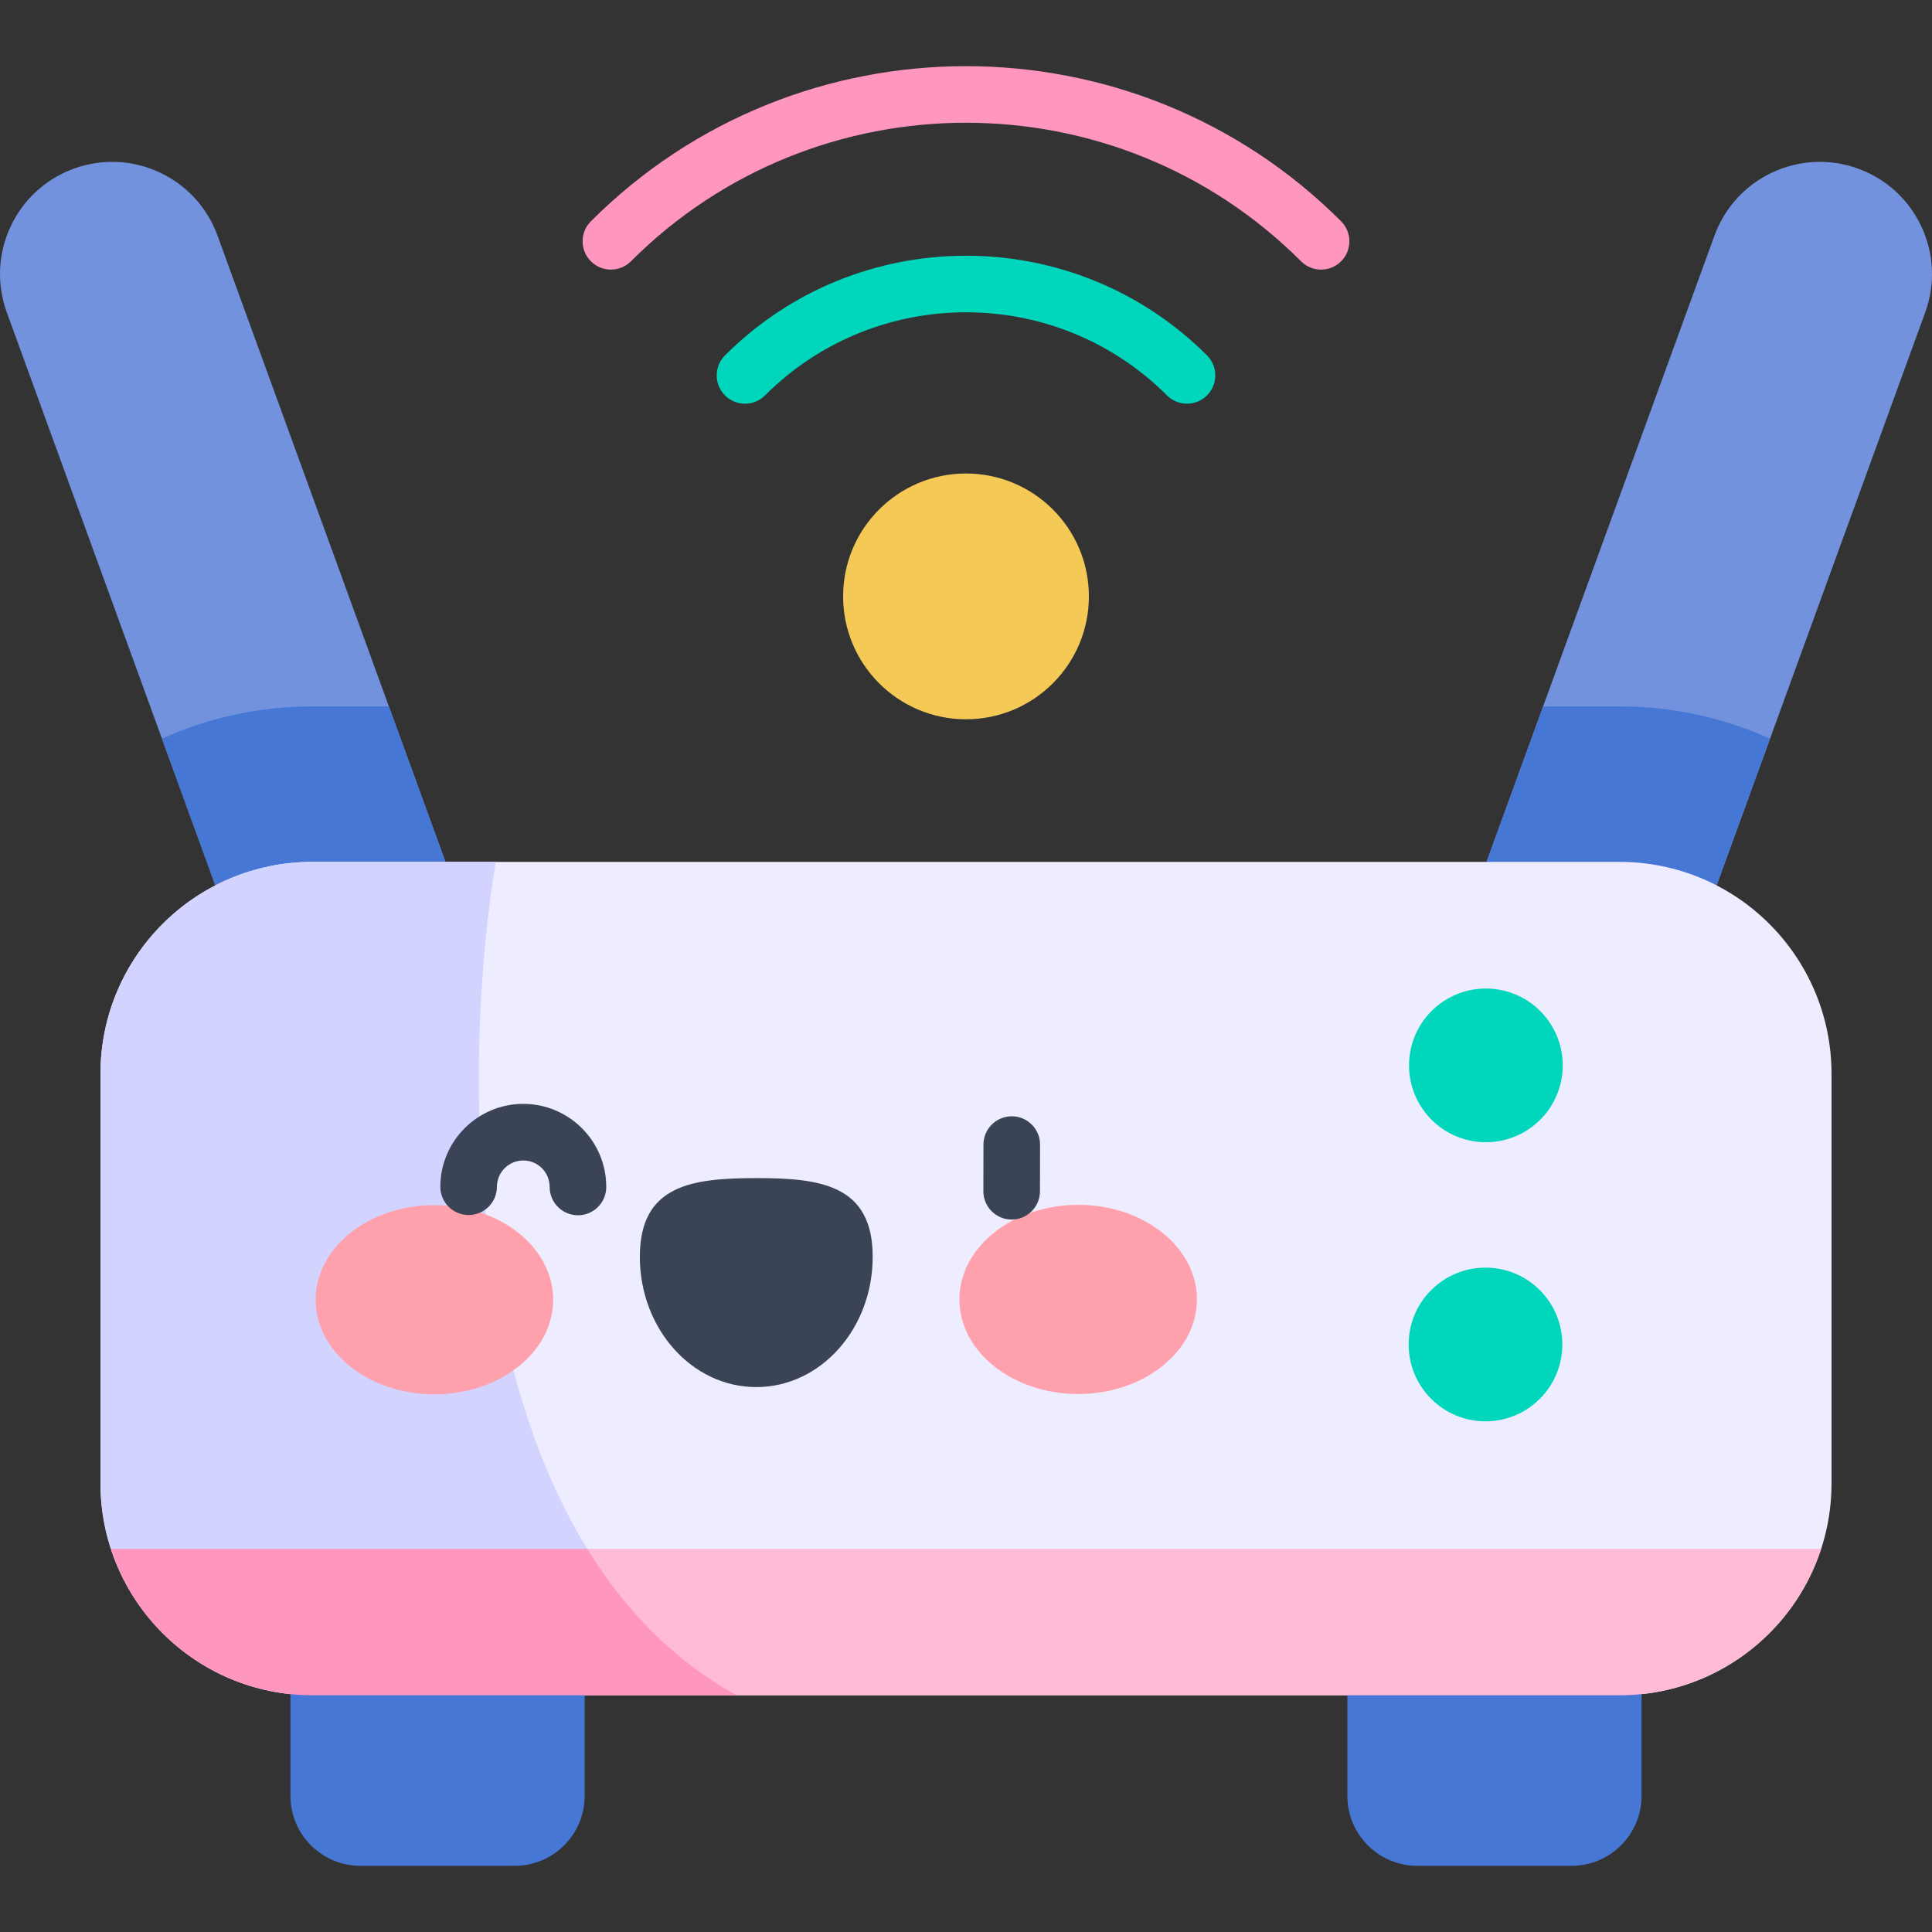
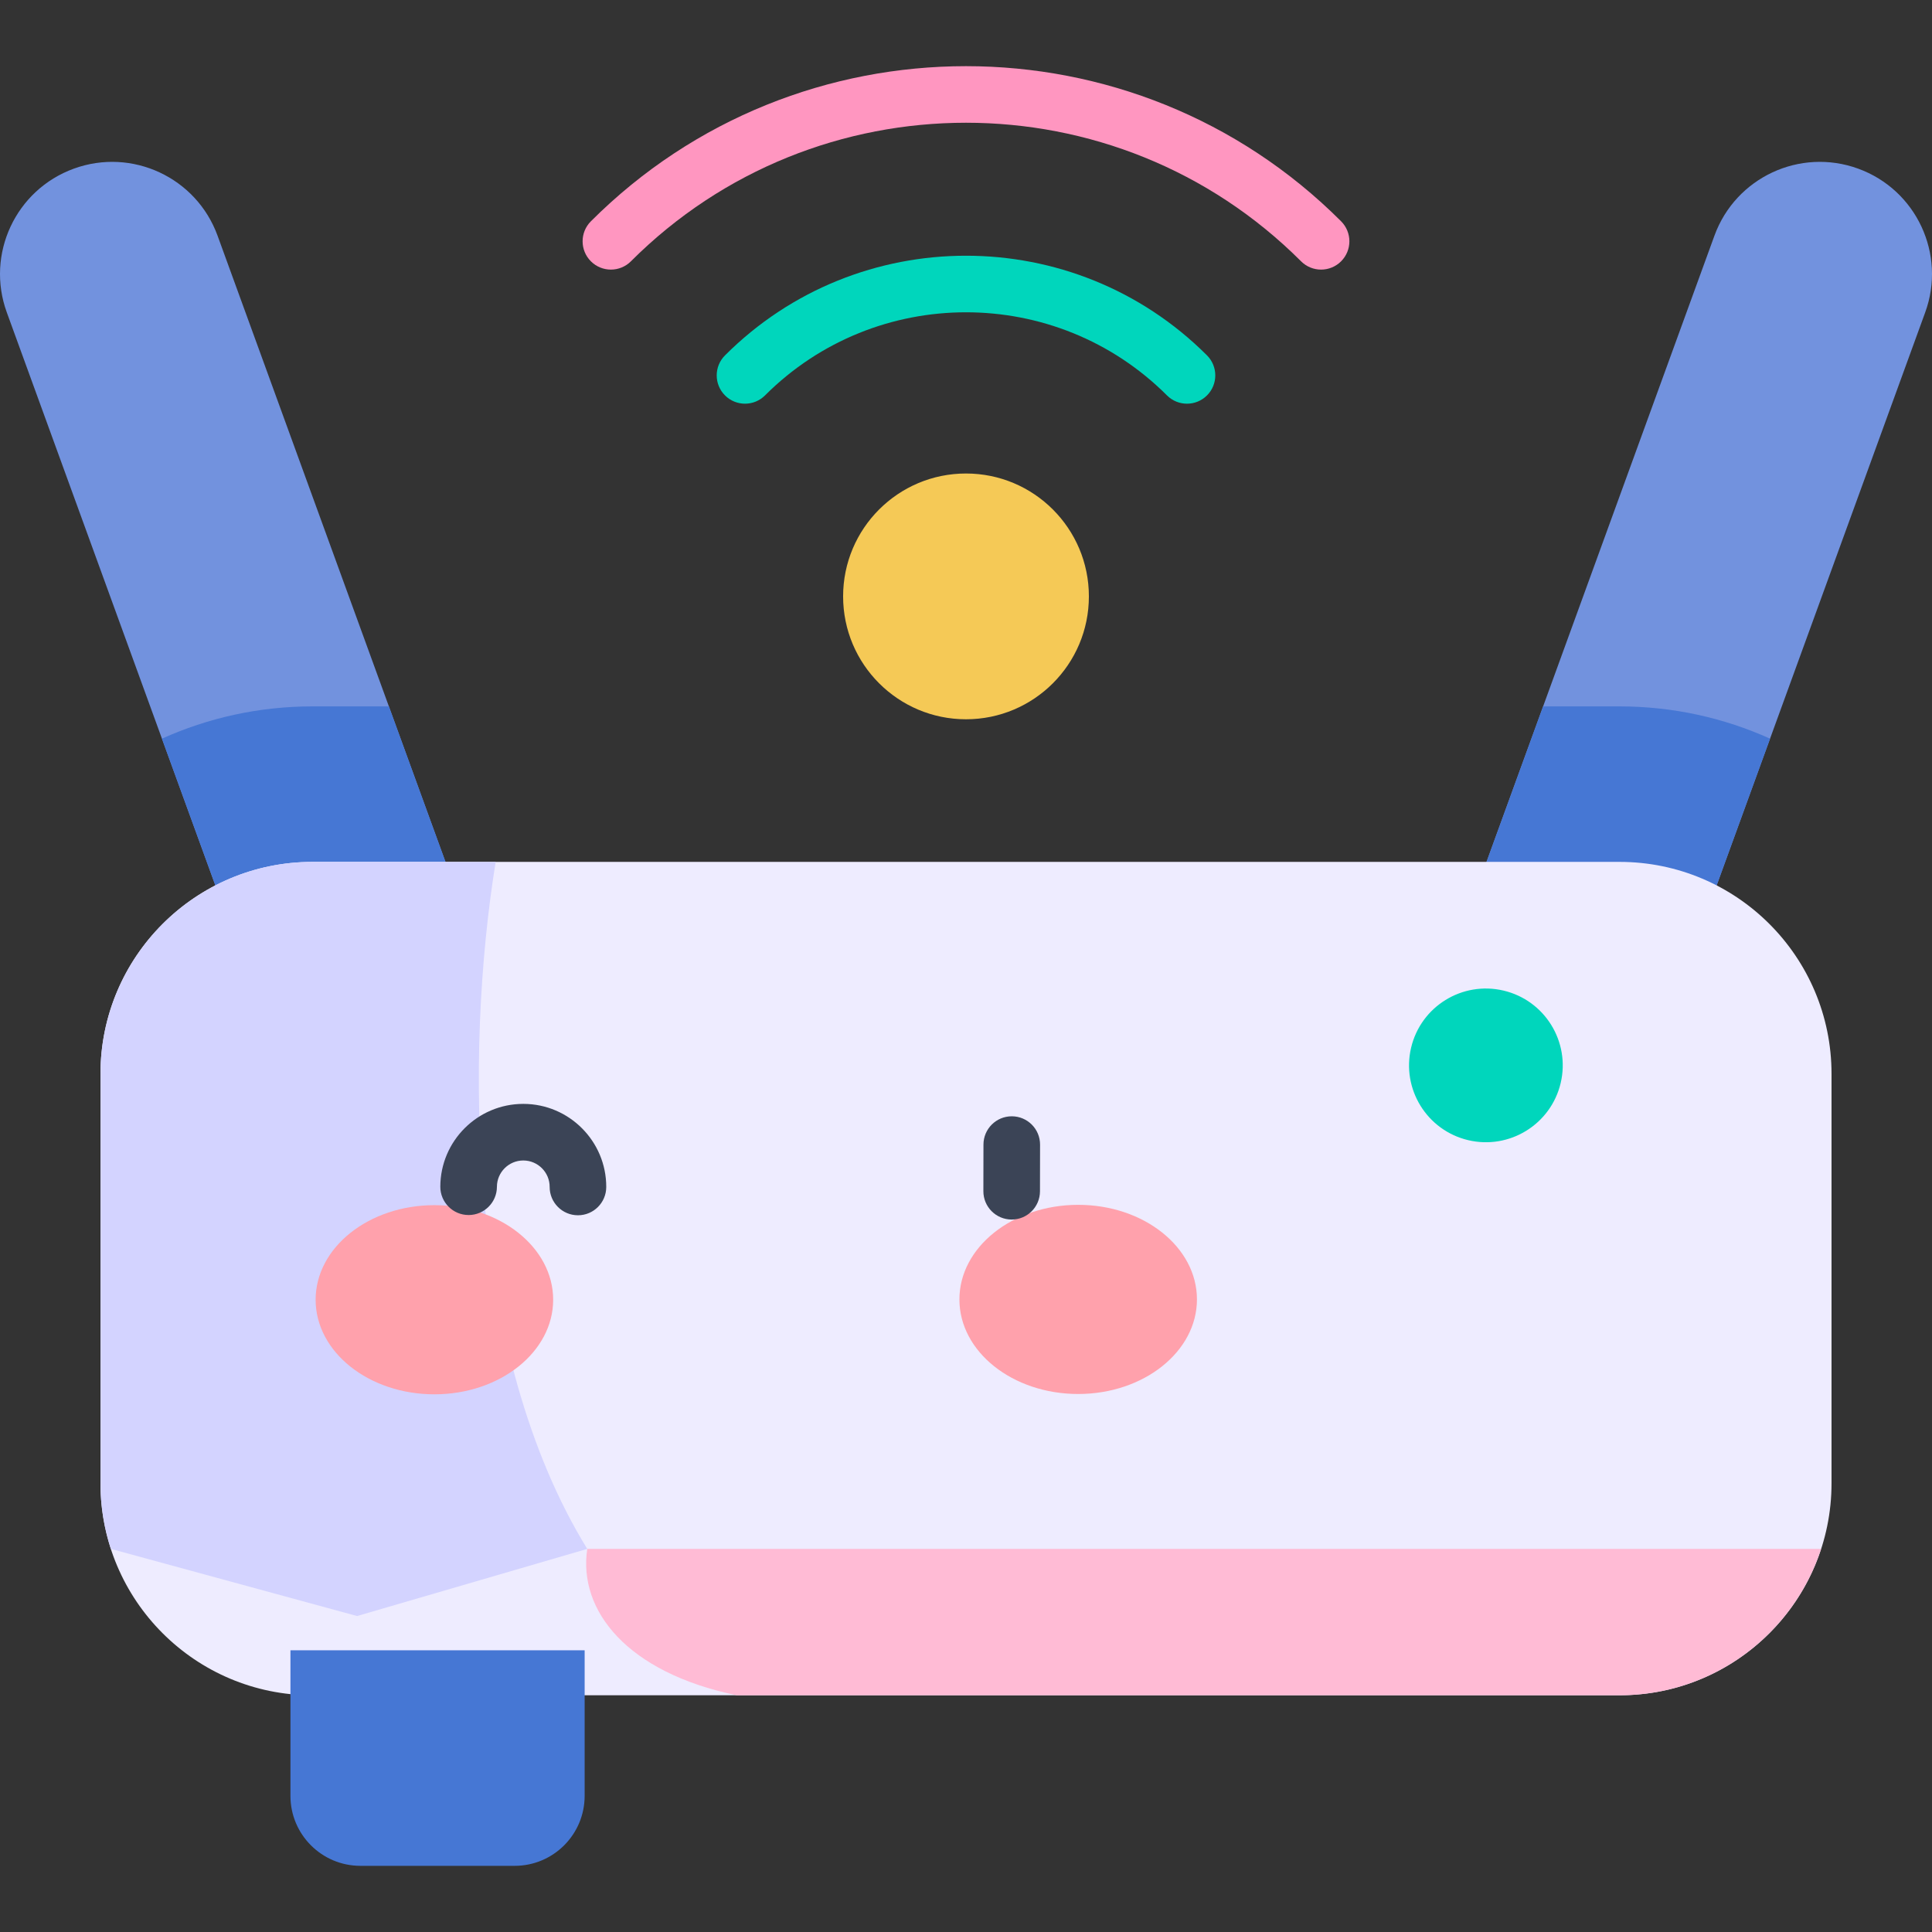
<svg xmlns="http://www.w3.org/2000/svg" id="Capa_1" enable-background="new 0 0 512 512" height="512" viewBox="0 0 512 512" width="512">
  <rect x="0" y="0" width="512" height="512" fill="#333333" stroke="none" />
  <g>
    <path d="m79.704 296.824-77.903-214.037c-5.614-15.424 2.339-32.479 17.762-38.093 15.428-5.614 32.479 2.339 38.093 17.762l77.903 214.037c5.614 15.424-2.339 32.479-17.762 38.093-15.482 5.635-32.5-2.395-38.093-17.762z" fill="#7292de" />
    <path d="m394.203 314.586c-15.424-5.614-23.377-22.668-17.762-38.093l77.903-214.037c5.614-15.424 22.668-23.377 38.093-17.762 15.424 5.614 23.377 22.668 17.762 38.093l-77.903 214.037c-5.595 15.373-22.624 23.394-38.093 17.762z" fill="#7292de" />
    <path d="m469.083 195.753c-12.183-5.492-25.689-8.552-39.897-8.552h-20.245l-32.5 89.293c-5.614 15.424 2.339 32.479 17.762 38.093 15.468 5.631 32.497-2.389 38.093-17.762z" fill="#4677d4" />
    <path d="m42.917 195.753 36.787 101.071c5.593 15.367 22.611 23.397 38.092 17.762 15.424-5.614 23.377-22.668 17.762-38.093l-32.5-89.293h-20.244c-14.208.001-27.714 3.06-39.897 8.553z" fill="#4677d4" />
    <path d="m429.186 449.266h-346.372c-31.032 0-56.189-25.157-56.189-56.189v-108.48c0-31.032 25.157-56.189 56.189-56.189h346.372c31.033 0 56.189 25.157 56.189 56.189v108.479c0 31.033-25.156 56.19-56.189 56.19z" fill="#eeecff" />
    <path d="m94.627 428.266 61-17.79c-31.955-51.905-32.495-131.252-24.27-182.067h-48.543c-31.032 0-56.189 25.157-56.189 56.189v108.479c0 6.074.976 11.918 2.759 17.398z" fill="#d3d3ff" />
    <circle cx="256" cy="158.049" fill="#f5c956" r="32.566" />
    <path d="m314.565 106.984c-1.919 0-3.839-.732-5.303-2.197-29.369-29.368-77.154-29.368-106.523 0-2.929 2.929-7.678 2.929-10.606 0-2.929-2.929-2.929-7.678 0-10.606 35.217-35.217 92.52-35.217 127.736 0 2.929 2.929 2.929 7.678 0 10.606-1.465 1.464-3.385 2.197-5.304 2.197z" fill="#00d6bc" />
    <path d="m350.102 71.447c-1.92 0-3.839-.732-5.303-2.197-48.964-48.964-128.635-48.963-177.598 0-2.929 2.929-7.678 2.93-10.606 0-2.929-2.929-2.929-7.678 0-10.606 54.813-54.813 143.999-54.813 198.811 0 2.929 2.929 2.929 7.678 0 10.606-1.465 1.464-3.385 2.197-5.304 2.197z" fill="#ff96c0" />
    <g>
      <g>
        <path d="m146.596 344.428c.007 13.843-14.079 25.072-31.463 25.081-17.383.009-31.481-11.206-31.488-25.049s14.079-25.073 31.463-25.082c17.384-.008 31.481 11.207 31.488 25.05z" fill="#ffa1ac" />
        <path d="m254.253 344.374c.007 13.843 14.105 25.058 31.488 25.049s31.47-11.238 31.463-25.081c-.007-13.844-14.105-25.059-31.488-25.05-17.384.009-31.47 11.239-31.463 25.082z" fill="#ffa1ac" />
-         <path d="m231.272 333.054c-.01-19.068-13.824-20.852-30.864-20.844-17.04.009-30.852 1.807-30.843 20.875.01 19.067 13.831 34.518 30.871 34.509s30.846-15.473 30.836-34.54z" fill="#3b4456" />
      </g>
      <g fill="#3b4456">
        <path d="m268.106 323.191c-.005 0-.01 0-.015 0-4.142-.008-7.494-3.372-7.486-7.514l.023-12.362c.008-4.137 3.365-7.486 7.499-7.486h.015c4.142.008 7.494 3.372 7.486 7.514l-.023 12.362c-.007 4.137-3.364 7.486-7.499 7.486z" />
        <path d="m153.164 322.059c-.006 0-.011 0-.017 0-4.142-.009-7.493-3.375-7.483-7.517.008-3.853-3.119-6.994-6.972-7.002-.005 0-.01 0-.016 0-3.846 0-6.979 3.124-6.987 6.972-.009 4.136-3.366 7.483-7.5 7.483-.006 0-.011 0-.017 0-4.142-.009-7.493-3.374-7.483-7.517.027-12.106 9.886-21.939 21.986-21.939h.049c12.124.027 21.965 9.912 21.939 22.035-.009 4.138-3.365 7.485-7.499 7.485z" />
      </g>
    </g>
    <ellipse cx="393.749" cy="282.17" fill="#00d6bc" rx="20.368" ry="20.368" transform="matrix(.23 -.973 .973 .23 28.662 600.556)" />
-     <path d="m375.613 494.466h40.868c10.245 0 18.549-8.305 18.549-18.549v-38.567h-77.967v38.566c.001 10.245 8.305 18.55 18.55 18.55z" fill="#4677d4" />
    <path d="m155.633 410.474c-2.469 16.331 10.548 32.773 39.611 38.792h233.942c24.958 0 46.104-16.278 53.43-38.792z" fill="#ffbbd5" />
    <path d="m136.387 494.466h-40.868c-10.244 0-18.549-8.305-18.549-18.549v-38.567h77.967v38.566c-.001 10.245-8.305 18.55-18.55 18.55z" fill="#4677d4" />
-     <path d="m82.814 449.266h112.43c-16.702-9.149-29.672-22.647-39.611-38.792h-126.249c7.326 22.514 28.472 38.792 53.43 38.792z" fill="#ff96c0" />
-     <ellipse cx="393.749" cy="356.295" fill="#00d6bc" rx="20.368" ry="20.368" transform="matrix(.707 -.707 .707 .707 -136.612 382.779)" />
  </g>
</svg>